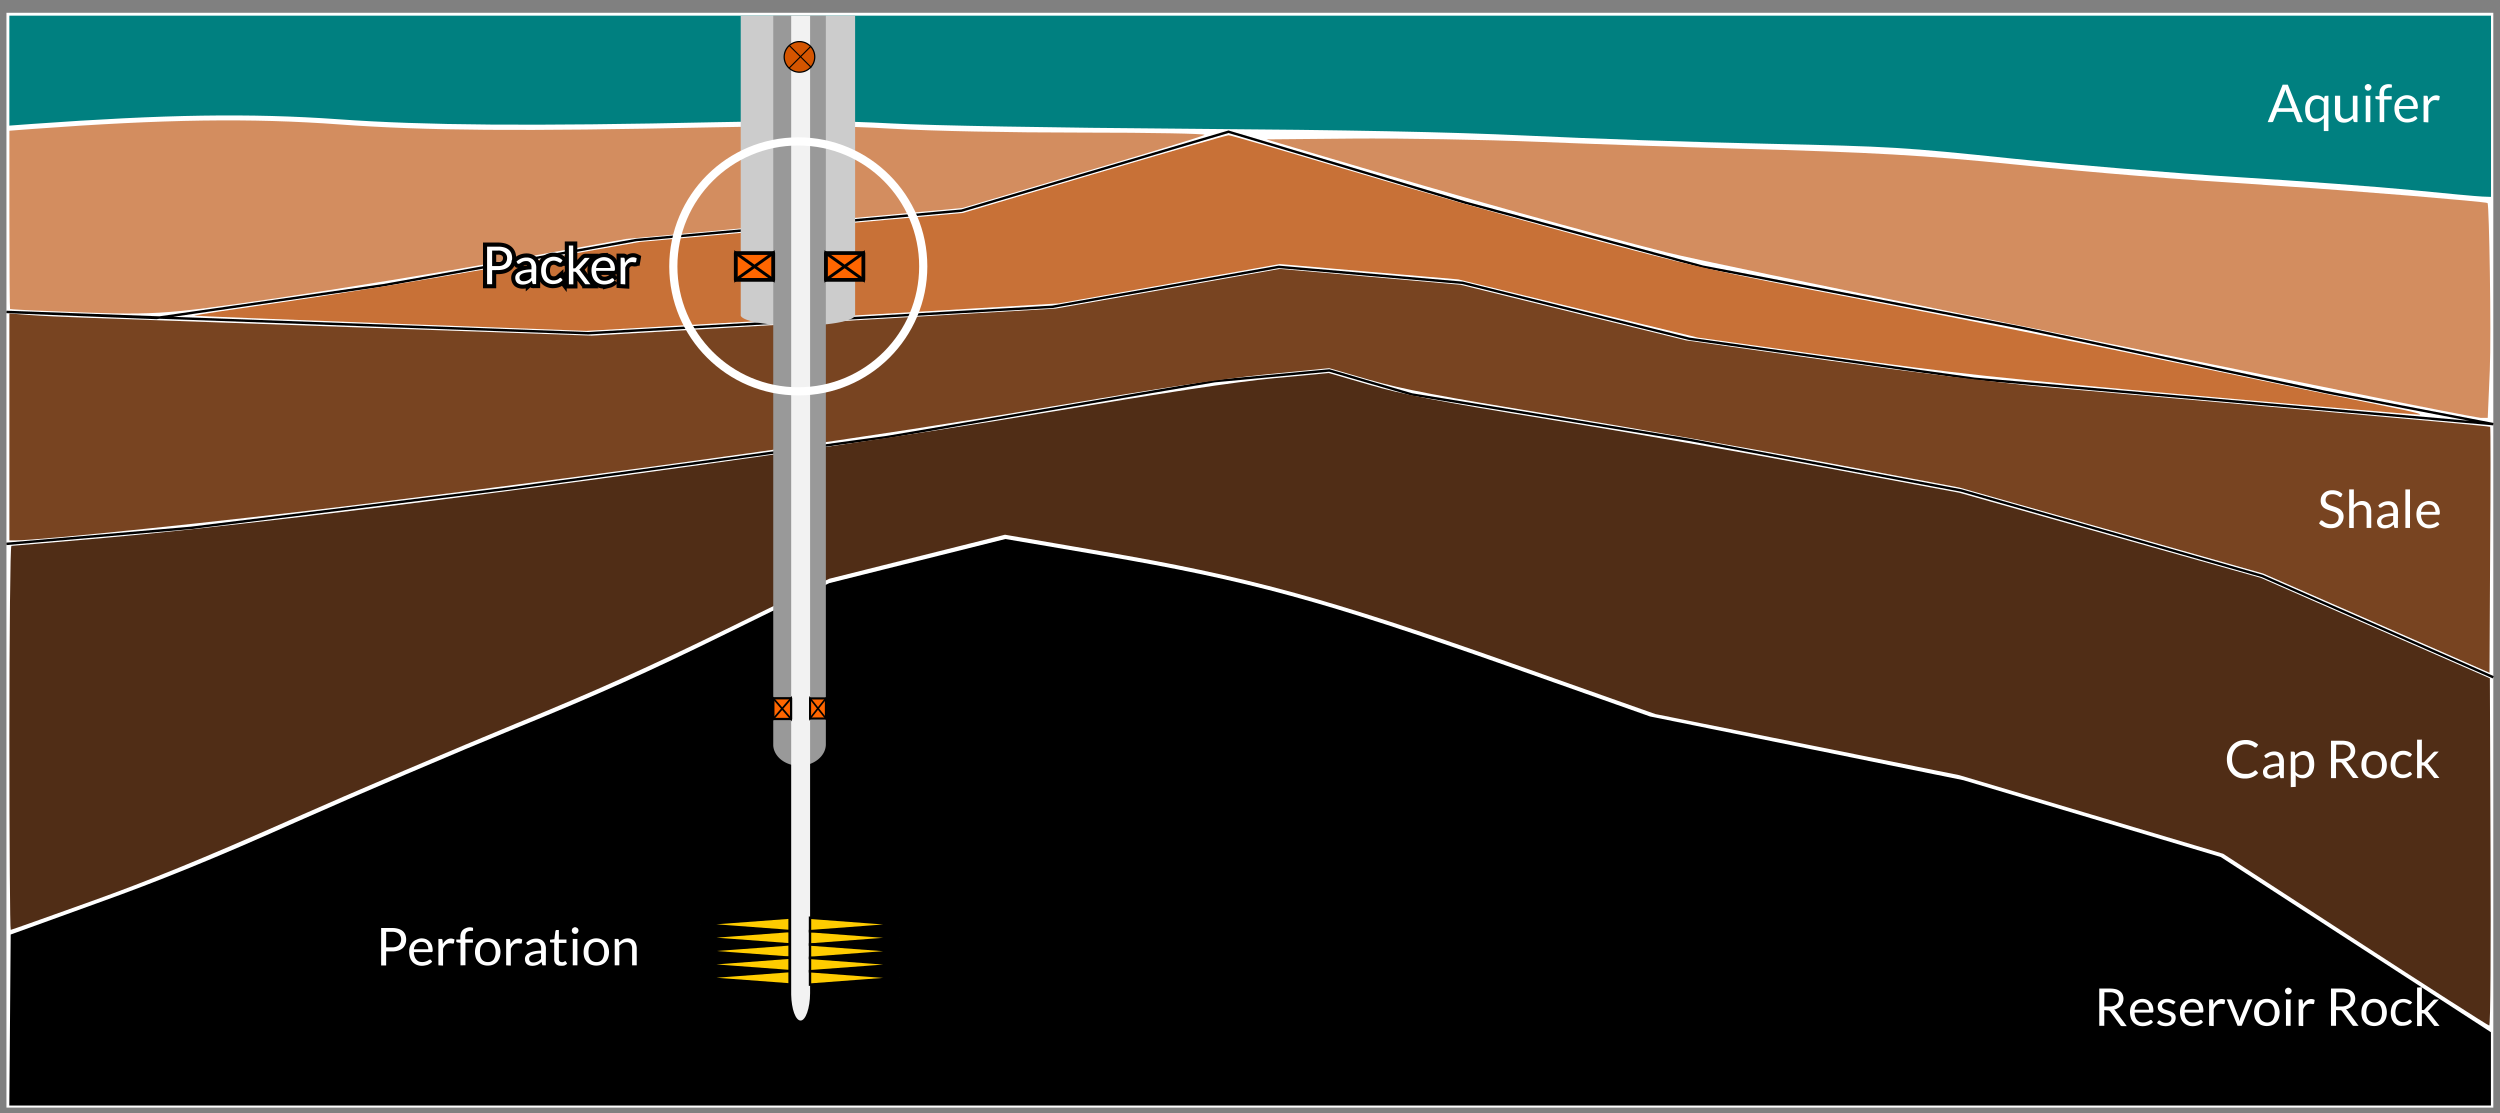
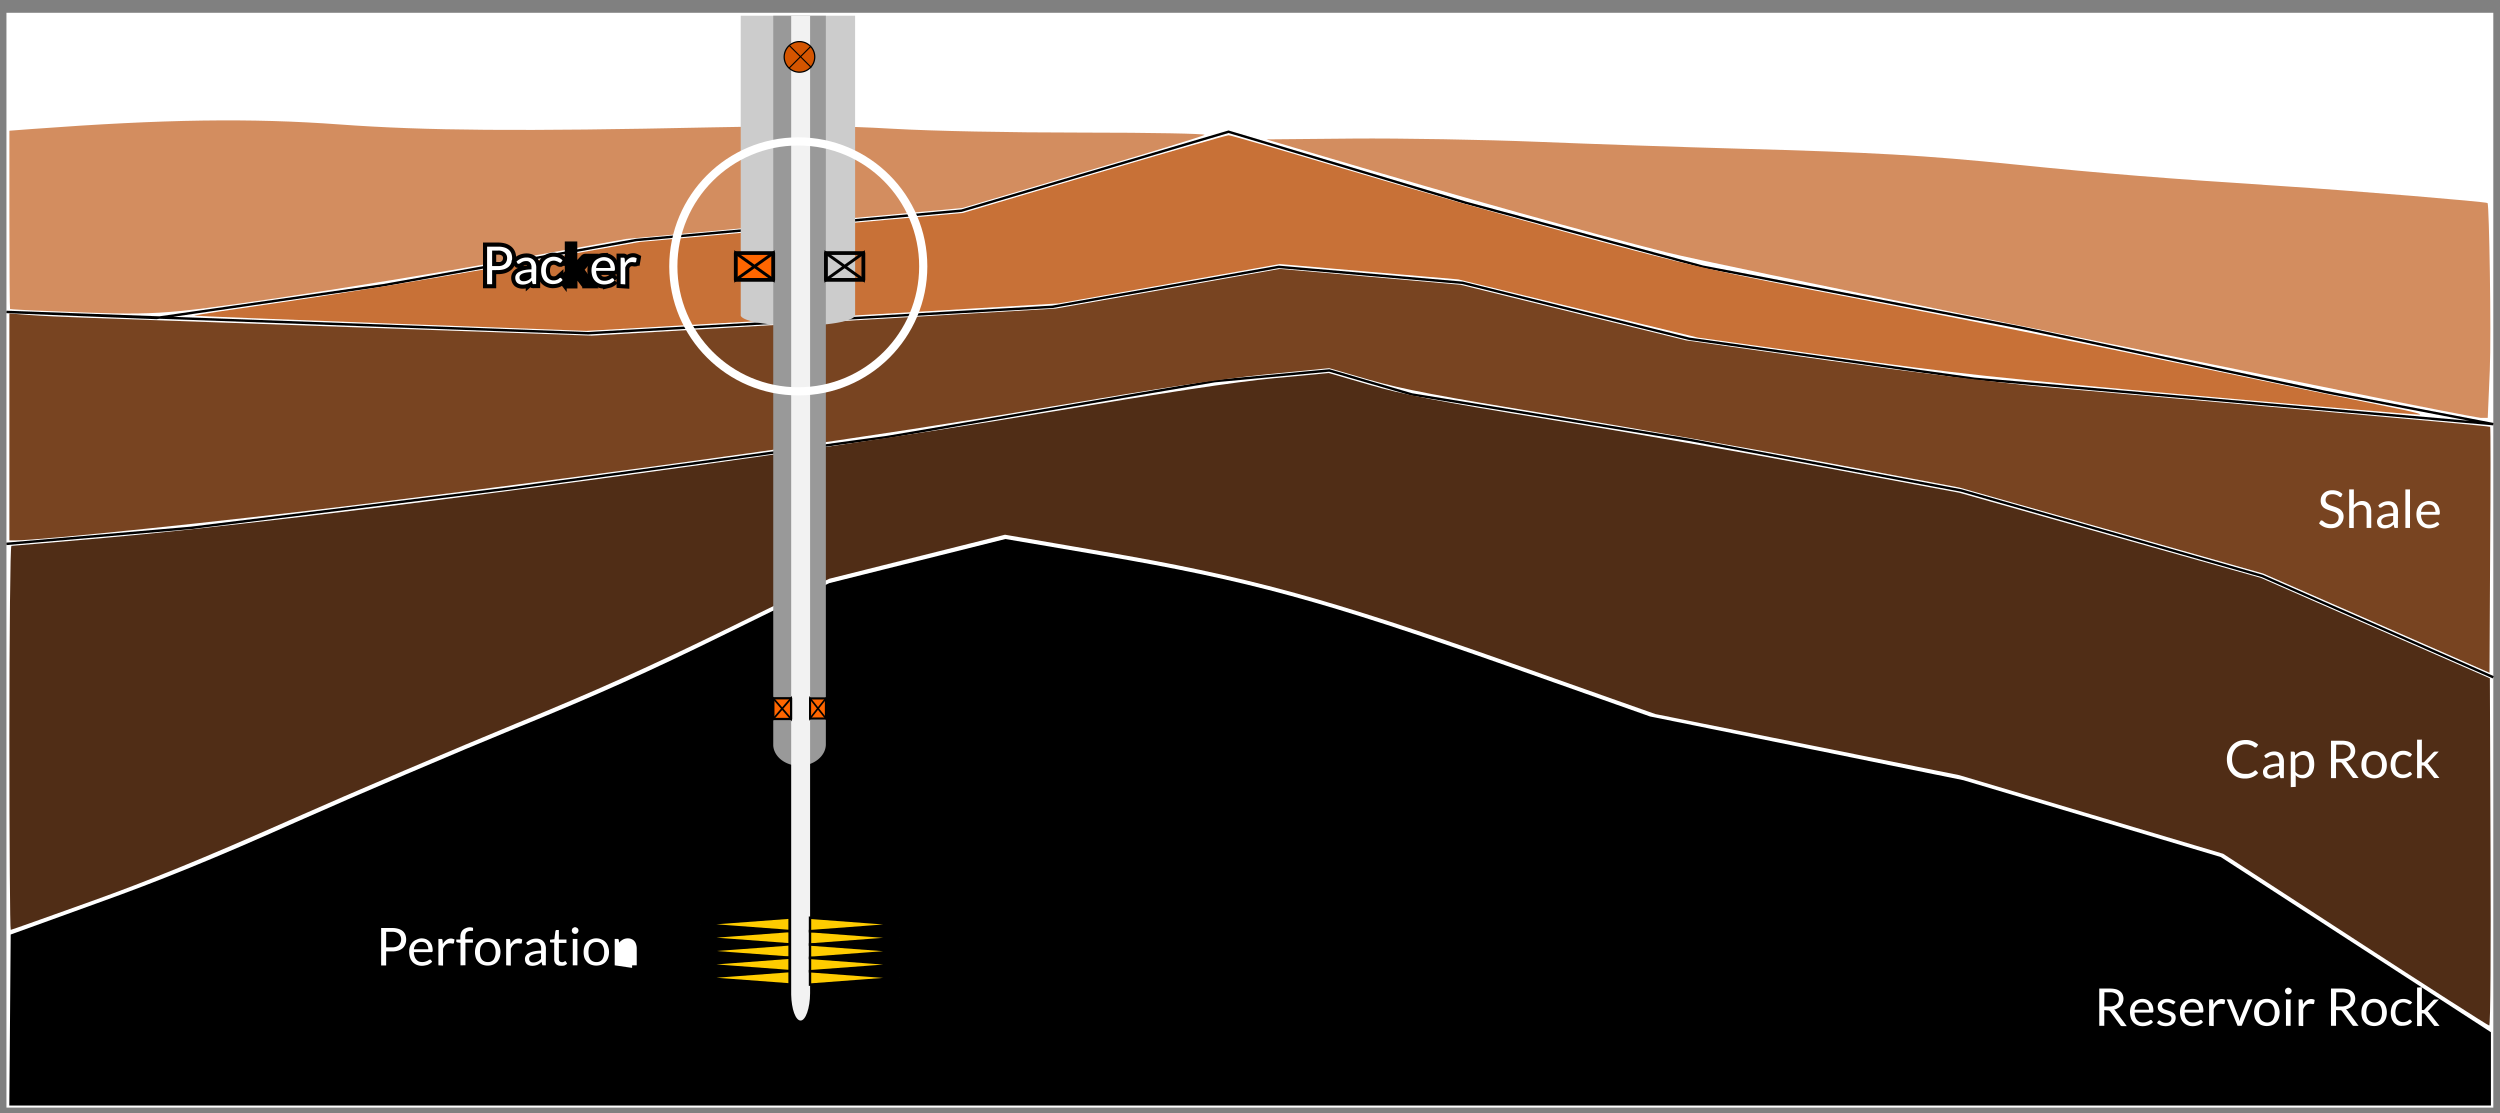
<svg xmlns="http://www.w3.org/2000/svg" viewBox="0 0 612 272.48">
  <rect x="0" y="0" width="612" height="272.48" fill="#808080" stroke="none" />
  <defs>
    <style>.ee60b57e-f4cf-41c2-98df-e84f332a1e09{fill:#f60;}.af50dd76-6c08-4eb4-b38e-908d792e389b,.b09d327c-595b-4ea4-ab8d-823c6df4dbc5,.b1f490eb-9f12-4410-b118-264f53fe642a,.b209064b-5d57-4bdc-a15f-b01786ddb0f9,.b4014318-4568-4b6c-9d8f-3d044fc996c4,.b49d0b58-e32d-49a1-89f8-a71d2d087e9c,.b5f5bfd6-c61d-4d5e-a8ef-61bdd0832afa,.b60714cd-3646-4f22-9cfb-89a5a788c7df,.b8efcd76-a742-46b6-b557-107ed603b964,.bb5b6034-c69b-4c9d-b0a1-37633d3e4ebc,.f5036aaa-5ecb-41bc-a000-73ef7ed0a7ef,.f78f3c07-35cd-4f8f-80df-3d78acf53577,.fef22d97-0eb1-4152-a2ee-f65f85ee8e92{fill:none;}.af50dd76-6c08-4eb4-b38e-908d792e389b,.b09d327c-595b-4ea4-ab8d-823c6df4dbc5,.b1f490eb-9f12-4410-b118-264f53fe642a,.b4014318-4568-4b6c-9d8f-3d044fc996c4,.b49d0b58-e32d-49a1-89f8-a71d2d087e9c,.b5f5bfd6-c61d-4d5e-a8ef-61bdd0832afa,.b60714cd-3646-4f22-9cfb-89a5a788c7df,.b8efcd76-a742-46b6-b557-107ed603b964,.bb5b6034-c69b-4c9d-b0a1-37633d3e4ebc,.f5036aaa-5ecb-41bc-a000-73ef7ed0a7ef,.fef22d97-0eb1-4152-a2ee-f65f85ee8e92{stroke:#000;}.b4014318-4568-4b6c-9d8f-3d044fc996c4,.b8efcd76-a742-46b6-b557-107ed603b964,.f5036aaa-5ecb-41bc-a000-73ef7ed0a7ef,.fef22d97-0eb1-4152-a2ee-f65f85ee8e92{stroke-linecap:round;stroke-linejoin:round;}.b8efcd76-a742-46b6-b557-107ed603b964{stroke-width:0.91px;}.b49d0b58-e32d-49a1-89f8-a71d2d087e9c{stroke-width:0.73px;}.a9a4bba8-0e27-4981-82b7-b86b21d948e7{fill:#fff;}.b5f5bfd6-c61d-4d5e-a8ef-61bdd0832afa{stroke-width:0.6px;}.fb919aa9-bf55-403a-9c07-49b545270b81{fill:teal;}.b21f964a-4623-4c1d-83c4-1b8ba09f51d6{fill:#d38d5f;}.b19a85ad-ca52-4537-a508-b050efbd1c1c{fill:#c87137;}.a57a99cf-748d-4e53-bc52-904ce9d5e1a8{fill:#784421;}.bb191422-6f8c-43f4-a534-404ec6c8d4af{fill:#502d16;}.be4c7a7e-e487-460e-818b-5f593b4ea4e2{fill:#ccc;}.a04ce438-d5f3-4821-b5f4-944a80010d08{fill:#999;}.b8977124-99ac-43df-a519-0303c6d4dcaf{fill:#f2f2f2;}.f5036aaa-5ecb-41bc-a000-73ef7ed0a7ef{stroke-width:0.55px;}.af50dd76-6c08-4eb4-b38e-908d792e389b{stroke-width:0.44px;}.b4014318-4568-4b6c-9d8f-3d044fc996c4{stroke-width:0.51px;}.b60714cd-3646-4f22-9cfb-89a5a788c7df{stroke-width:0.41px;}.e376f292-b66f-4a7b-a8a3-1993fb27ea45{fill:#d45500;}.fef22d97-0eb1-4152-a2ee-f65f85ee8e92{stroke-width:0.31px;}.bb5b6034-c69b-4c9d-b0a1-37633d3e4ebc{stroke-width:0.27px;}.b0e63c58-9577-4f7a-b057-536e6c3385eb{fill:#fc0;}.b09d327c-595b-4ea4-ab8d-823c6df4dbc5{stroke-width:0.59px;}.b1f490eb-9f12-4410-b118-264f53fe642a,.f78f3c07-35cd-4f8f-80df-3d78acf53577{stroke-miterlimit:10;stroke-width:2px;}.f78f3c07-35cd-4f8f-80df-3d78acf53577{stroke:#fff;}</style>
  </defs>
  <g id="aa3599ae-5f34-4dae-8fc9-d61ea0bdbf80" data-name="Layer 2">
    <g id="a4364d45-835f-4401-b335-c856dcea8a9b" data-name="Layer 1">
      <rect class="ee60b57e-f4cf-41c2-98df-e84f332a1e09" x="182.42" y="61.19" width="9.18" height="6.55" />
      <rect class="b8efcd76-a742-46b6-b557-107ed603b964" x="182.43" y="61.18" width="9.18" height="6.55" />
      <polygon class="b49d0b58-e32d-49a1-89f8-a71d2d087e9c" points="182.43 61.18 191.61 67.73 191.61 61.18 182.43 67.73 182.43 61.18" />
      <rect class="a9a4bba8-0e27-4981-82b7-b86b21d948e7" x="1.58" y="3.13" width="608.78" height="268.01" />
      <path class="b5f5bfd6-c61d-4d5e-a8ef-61bdd0832afa" d="M1.58,133.14l45.22-3.92,79-9.78L217.11,107l80.25-13.7,28.06-2.61,20.23,5.88,67.87,11.09,66.55,12.4L553.81,141l56.55,24.8M1.58,76.36,38.3,77.84l55.48-8,62-11.09,79.6-7.18,65.36-19.32,58,17.37,58.08,15.66,78.3,15L569.47,96l40.89,7.83-127-11.1-69.82-9.79-55.47-13.7-45-3.91-55.47,9.78L144,81.58Z" />
      <path d="M2.45,249.77l.17-21,21.21-7.68C39,215.67,52.89,210,72.44,201.27c15.08-6.7,39.3-17.05,53.84-23,19.92-8.13,32.62-13.84,51.55-23.16L203,142.75l21.56-5.4,21.57-5.4L269.87,136c35.91,6.17,54,11.12,99.05,27l35,12.39,38.36,7.8,38.37,7.81,31.5,9.39,31.49,9.41,66.14,42.89v17.94H2.28Z" />
-       <path class="fb919aa9-bf55-403a-9c07-49b545270b81" d="M590.55,46.54c-8.25-.81-27.49-2.25-42.74-3.18s-40.21-3-55.47-4.57c-26.46-2.76-29.18-2.93-59.69-3.6-17.6-.38-44.17-1.27-59.06-2-19.2-.89-43.32-1.38-82.88-1.67-32.55-.24-62.72-.78-72.42-1.3-12.7-.68-22.83-.75-42.75-.31-45.31,1-71.59.8-92.73-.72C61.09,27.66,40.53,28,8,30.33l-5.71.42V3.83H609.8V48.2l-2.11-.08C606.52,48.08,598.81,47.37,590.55,46.54Z" />
      <path class="b21f964a-4623-4c1d-83c4-1b8ba09f51d6" d="M12.74,76.18C7.17,76,2.55,75.71,2.46,75.65s-.16-9.9-.16-21.88V32L8,31.57c32.29-2.4,53.35-2.71,75.19-1.1,21,1.54,44.47,1.72,91,.71,22.39-.48,31.35-.41,44.37.34,9.85.56,28.32.94,46.62.94,16.67,0,30,.26,29.69.56s-13.83,4.46-30,9.22l-29.36,8.69-41.12,3.78-41.1,3.78-29.21,5.27c-16.06,2.9-41.29,7-56.05,9.19C39,77.18,37.91,77.24,12.74,76.18Z" />
      <path class="b21f964a-4623-4c1d-83c4-1b8ba09f51d6" d="M573.92,95.76c-17.41-3.55-59.5-12.05-93.54-18.89S413.75,63.25,408,61.79C389,57,357.81,48.3,324,38.27l-14-4.15,21.21-.2c11.66-.1,32.07.26,45.35.8s35.31,1.3,48.94,1.67c33.19.92,45.43,1.61,67.87,3.89C515,42.49,530,43.69,558.58,45.55c17.56,1.14,50,3.82,50.38,4.16s.93,31.63.54,41L609,102.3l-1.72,0C606.34,102.23,591.32,99.31,573.92,95.76Z" />
      <path class="b19a85ad-ca52-4537-a508-b050efbd1c1c" d="M536.39,96.76c-46.77-4.14-57.73-5.32-87.11-9.42l-33.6-4.69-29.37-7.12L357,68.4l-21.86-1.87-21.86-1.89-27.08,4.83-27.08,4.81-32.3,1.92C209,77.25,183,78.76,169,79.54L143.57,81,95.63,79.21c-26.37-1-48-1.85-48.11-1.94S57.12,75.71,69,74s36.51-5.71,54.63-8.93l33-5.84,39.52-3.54,39.52-3.55,32.11-9.52c17.66-5.23,32.5-9.51,33-9.51s13.17,3.7,28.21,8.21,40.82,11.87,57.29,16.32c28,7.57,32.51,8.6,69.16,15.63C477,77.42,512.69,84.6,534.76,89.23s44.54,9.28,49.92,10.34,8.76,1.93,7.5,1.93S565.82,99.37,536.39,96.76Z" />
      <path class="a57a99cf-748d-4e53-bc52-904ce9d5e1a8" d="M581.75,152.54,554,140.39l-37.19-10.53-37.2-10.52-32-6c-17.59-3.28-47.83-8.56-67.22-11.75C352.3,97,343.21,95.26,335.3,93l-9.91-2.87-15.22,1.49c-10.8,1.06-26.29,3.4-53.38,8-40.78,7-98.09,15.13-169,23.92-32.43,4-77.58,8.72-84,8.75H2.3V76.74L7,77.1c2.6.21,9.28.52,14.84.71l66.56,2.36,56.45,2,56.77-3.31,56.76-3.31,27.44-4.85,27.44-4.87,22.16,1.94,22.15,1.95,55.18,13.61,34.72,4.9c19.89,2.8,42.69,5.59,53.33,6.53l63.59,5.58c24.75,2.17,45.08,4,45.2,4.15s.12,13.69,0,30.2l-.16,30Z" />
      <path class="bb191422-6f8c-43f4-a534-404ec6c8d4af" d="M576.52,230l-32.3-21-32.29-9.62-32.31-9.62-37.19-7.48-37.2-7.48L370,162.35c-45.22-16-64.81-21.32-100.69-27.45l-23.29-4L203,141.68,177.83,154c-18.38,9-32.23,15.23-51.55,23.14-14.54,6-39.5,16.6-55.47,23.68C50.12,210,36.19,215.69,22.36,220.63c-10.67,3.83-19.55,7-19.73,7s-.33-21.14-.33-47,.22-47,.49-47,10.47-.87,22.67-1.94c49-4.28,169.09-20.26,230.67-30.69,28.6-4.84,46.43-7.53,55.63-8.4l13.53-1.28,10,2.9c8,2.34,16.48,4,43.89,8.45,18.65,3,48.9,8.34,67.21,11.75l33.27,6.21,36.93,10.44,36.93,10.42,28,12.28,28,12.28.16,42.51c.1,23.39,0,42.51-.32,42.49S594.29,241.55,576.52,230Z" />
      <path class="be4c7a7e-e487-460e-818b-5f593b4ea4e2" d="M209.33,3.85h-28s0-.06,0,0V77a.35.35,0,0,0,0,.11.45.45,0,0,0,0,.16h0c.49,1.38,6.61,2.46,14,2.46,7.63,0,13.86-1.14,14-2.58h0V77.1" />
      <path class="a04ce438-d5f3-4821-b5f4-944a80010d08" d="M195.72,3.85h-6.43V182a1.69,1.69,0,0,0,0,.23c0,.11,0,.22,0,.32v0c.22,2.76,3,4.91,6.43,4.91s6.38-2.29,6.45-5.16v-.1s0,0,0,0V3.85s0,0,0,0Z" />
      <path class="b8977124-99ac-43df-a519-0303c6d4dcaf" d="M196,3.85h-2.32s0-.15,0,0v238.9c0,.1,0,.2,0,.3s0,.28,0,.42v0c.07,3.58,1.09,6.36,2.31,6.36s2.3-3,2.32-6.68h0V3.85h0s0,0,0,0Z" />
      <rect class="ee60b57e-f4cf-41c2-98df-e84f332a1e09" x="189.29" y="170.95" width="4.37" height="5.07" />
      <rect class="f5036aaa-5ecb-41bc-a000-73ef7ed0a7ef" x="189.29" y="170.94" width="4.37" height="5.07" />
      <polygon class="af50dd76-6c08-4eb4-b38e-908d792e389b" points="189.29 170.94 193.66 176.01 193.66 170.94 189.29 176.01 189.29 170.94" />
      <rect class="ee60b57e-f4cf-41c2-98df-e84f332a1e09" x="198.29" y="170.97" width="3.88" height="4.92" />
      <rect class="b4014318-4568-4b6c-9d8f-3d044fc996c4" x="198.3" y="170.97" width="3.88" height="4.92" />
      <polygon class="b60714cd-3646-4f22-9cfb-89a5a788c7df" points="198.3 170.97 202.18 175.88 202.18 170.97 198.3 175.88 198.3 170.97" />
      <path class="e376f292-b66f-4a7b-a8a3-1993fb27ea45" d="M199.45,13.93a3.74,3.74,0,1,1-3.74-3.74A3.73,3.73,0,0,1,199.45,13.93Z" />
      <path class="fef22d97-0eb1-4152-a2ee-f65f85ee8e92" d="M199.45,13.93a3.74,3.74,0,1,1-3.74-3.74A3.73,3.73,0,0,1,199.45,13.93Z" />
      <polyline class="e376f292-b66f-4a7b-a8a3-1993fb27ea45" points="193.22 11.14 198.5 16.42 198.58 16.33" />
      <polyline class="bb5b6034-c69b-4c9d-b0a1-37633d3e4ebc" points="193.22 11.14 198.5 16.42 198.58 16.33" />
      <line class="e376f292-b66f-4a7b-a8a3-1993fb27ea45" x1="198.45" y1="11.38" x2="193.17" y2="16.67" />
      <line class="bb5b6034-c69b-4c9d-b0a1-37633d3e4ebc" x1="198.45" y1="11.38" x2="193.17" y2="16.67" />
      <polygon class="b0e63c58-9577-4f7a-b057-536e6c3385eb" points="193.29 227.91 171.42 229.54 193.29 231.18 193.29 227.91" />
      <polygon class="b09d327c-595b-4ea4-ab8d-823c6df4dbc5" points="193.29 227.91 171.42 229.54 193.29 231.18 193.29 227.91" />
      <polygon class="b0e63c58-9577-4f7a-b057-536e6c3385eb" points="193.29 231.18 171.42 232.81 193.29 234.44 193.29 231.18" />
      <polygon class="b09d327c-595b-4ea4-ab8d-823c6df4dbc5" points="193.29 231.18 171.42 232.81 193.29 234.44 193.29 231.18" />
      <polygon class="b0e63c58-9577-4f7a-b057-536e6c3385eb" points="193.29 234.44 171.42 236.09 193.29 237.72 193.29 234.44" />
      <polygon class="b09d327c-595b-4ea4-ab8d-823c6df4dbc5" points="193.29 234.44 171.42 236.09 193.29 237.72 193.29 234.44" />
      <polygon class="b0e63c58-9577-4f7a-b057-536e6c3385eb" points="193.29 237.72 171.42 239.35 193.29 240.99 193.29 237.72" />
      <polygon class="b09d327c-595b-4ea4-ab8d-823c6df4dbc5" points="193.29 237.72 171.42 239.35 193.29 240.99 193.29 237.72" />
      <polygon class="b0e63c58-9577-4f7a-b057-536e6c3385eb" points="193.29 224.63 171.42 226.27 193.29 227.91 193.29 224.63" />
      <polygon class="b09d327c-595b-4ea4-ab8d-823c6df4dbc5" points="193.29 224.63 171.42 226.27 193.29 227.91 193.29 224.63" />
      <polygon class="b0e63c58-9577-4f7a-b057-536e6c3385eb" points="198.29 227.95 220.16 229.58 198.29 231.22 198.29 227.95" />
      <polygon class="b09d327c-595b-4ea4-ab8d-823c6df4dbc5" points="198.29 227.95 220.16 229.58 198.29 231.22 198.29 227.95" />
      <polygon class="b0e63c58-9577-4f7a-b057-536e6c3385eb" points="198.29 231.22 220.16 232.85 198.29 234.49 198.29 231.22" />
      <polygon class="b09d327c-595b-4ea4-ab8d-823c6df4dbc5" points="198.29 231.22 220.16 232.85 198.29 234.49 198.29 231.22" />
      <polygon class="b0e63c58-9577-4f7a-b057-536e6c3385eb" points="198.29 234.49 220.16 236.13 198.29 237.76 198.29 234.49" />
      <polygon class="b09d327c-595b-4ea4-ab8d-823c6df4dbc5" points="198.29 234.49 220.16 236.13 198.29 237.76 198.29 234.49" />
      <polygon class="b0e63c58-9577-4f7a-b057-536e6c3385eb" points="198.29 237.76 220.16 239.39 198.29 241.03 198.29 237.76" />
      <polygon class="b09d327c-595b-4ea4-ab8d-823c6df4dbc5" points="198.29 237.76 220.16 239.39 198.29 241.03 198.29 237.76" />
      <polygon class="b0e63c58-9577-4f7a-b057-536e6c3385eb" points="198.29 224.67 220.16 226.31 198.29 227.95 198.29 224.67" />
      <polygon class="b09d327c-595b-4ea4-ab8d-823c6df4dbc5" points="198.29 224.67 220.16 226.31 198.29 227.95 198.29 224.67" />
      <path class="a9a4bba8-0e27-4981-82b7-b86b21d948e7" d="M515.13,246.38h1.3a3.08,3.08,0,0,0,1-.13,2.07,2.07,0,0,0,.67-.37,1.39,1.39,0,0,0,.43-.56,1.64,1.64,0,0,0,.16-.74,1.43,1.43,0,0,0-.56-1.23,2.57,2.57,0,0,0-1.6-.43h-1.37Zm0,.9v3.83H513.9V242h2.6a6,6,0,0,1,1.5.17,2.68,2.68,0,0,1,1,.5,1.9,1.9,0,0,1,.63.83,2.66,2.66,0,0,1,0,2,2.27,2.27,0,0,1-.43.73,2.63,2.63,0,0,1-.74.56,3.12,3.12,0,0,1-.93.37,1.27,1.27,0,0,1,.4.4l2.7,3.63h-1.1a.48.48,0,0,1-.5-.27l-2.4-3.26a.72.72,0,0,0-.23-.23.82.82,0,0,0-.37-.07Z" />
      <path class="a9a4bba8-0e27-4981-82b7-b86b21d948e7" d="M524.45,245.38a1.75,1.75,0,0,0-1.3.47,2.23,2.23,0,0,0-.6,1.33h3.53a2.15,2.15,0,0,0-.13-.73,1.93,1.93,0,0,0-.3-.57,1.19,1.19,0,0,0-.5-.37A1.9,1.9,0,0,0,524.45,245.38Zm0-.86a3.12,3.12,0,0,1,1.07.19,3,3,0,0,1,.87.57,2.54,2.54,0,0,1,.56.93,3.51,3.51,0,0,1,.2,1.2.62.62,0,0,1-.07.37.24.24,0,0,1-.23.1h-4.3a3,3,0,0,0,.17,1.07,2.13,2.13,0,0,0,.43.76,1.87,1.87,0,0,0,.64.47,2.33,2.33,0,0,0,.83.13,2.26,2.26,0,0,0,.73-.1,4.75,4.75,0,0,0,.54-.2,2.53,2.53,0,0,0,.36-.23.65.65,0,0,1,.27-.1.34.34,0,0,1,.23.1l.3.43a2.39,2.39,0,0,1-.5.44,3.16,3.16,0,0,1-.63.33l-.7.17a4,4,0,0,1-.7.06,3.25,3.25,0,0,1-1.23-.23,2.75,2.75,0,0,1-1-.67,3.1,3.1,0,0,1-.64-1.06,4.72,4.72,0,0,1-.23-1.5,3.93,3.93,0,0,1,.2-1.27,3.49,3.49,0,0,1,.6-1,2.59,2.59,0,0,1,1-.67A3,3,0,0,1,524.41,244.52Z" />
      <path class="a9a4bba8-0e27-4981-82b7-b86b21d948e7" d="M532.24,245.71a.23.23,0,0,1-.23.14.43.43,0,0,1-.23-.07l-.27-.17a4,4,0,0,0-.43-.16,2.34,2.34,0,0,0-.57-.07,2.06,2.06,0,0,0-.53.07,1.2,1.2,0,0,0-.37.2,1.08,1.08,0,0,0-.27.3.88.88,0,0,0-.06.36.66.66,0,0,0,.13.44,1.27,1.27,0,0,0,.37.3c.15.06.33.14.53.2l.6.2a5.85,5.85,0,0,1,.63.23,3.24,3.24,0,0,1,.54.33,1.31,1.31,0,0,1,.4.47,1.54,1.54,0,0,1,.13.63,2.21,2.21,0,0,1-.17.87,1.43,1.43,0,0,1-.46.63,2,2,0,0,1-.77.43,2.92,2.92,0,0,1-1,.17,3.89,3.89,0,0,1-1.27-.2,2.63,2.63,0,0,1-.9-.6l.27-.43a.41.41,0,0,1,.13-.1.24.24,0,0,1,.17-.07.37.37,0,0,1,.23.1,1.42,1.42,0,0,0,.3.2,2.65,2.65,0,0,0,.47.2,2.47,2.47,0,0,0,.66.07,1.93,1.93,0,0,0,.57-.07,1.74,1.74,0,0,0,.4-.23,1.1,1.1,0,0,0,.23-.33,1.05,1.05,0,0,0,.1-.44.75.75,0,0,0-.13-.43,1.19,1.19,0,0,0-.4-.3,2.77,2.77,0,0,0-.53-.2l-.64-.2a4.92,4.92,0,0,1-.6-.23,2.09,2.09,0,0,1-.53-.34,1.55,1.55,0,0,1-.4-.5,1.65,1.65,0,0,1-.13-.7,1.89,1.89,0,0,1,.13-.7,1.63,1.63,0,0,1,.47-.6,2.56,2.56,0,0,1,.73-.43,2.67,2.67,0,0,1,1-.16,2.75,2.75,0,0,1,1.13.23,3.06,3.06,0,0,1,.9.53Z" />
      <path class="a9a4bba8-0e27-4981-82b7-b86b21d948e7" d="M536.69,245.38a1.75,1.75,0,0,0-1.3.47,2.35,2.35,0,0,0-.6,1.33h3.53a2.15,2.15,0,0,0-.13-.73,1.72,1.72,0,0,0-.3-.57,1.13,1.13,0,0,0-.5-.37A1.9,1.9,0,0,0,536.69,245.38Zm0-.86a3.11,3.11,0,0,1,1.06.19,2.85,2.85,0,0,1,.87.57,2.7,2.7,0,0,1,.57.93,3.77,3.77,0,0,1,.2,1.2.72.72,0,0,1-.07.37.25.25,0,0,1-.23.1h-4.3a3.21,3.21,0,0,0,.16,1.07,2.15,2.15,0,0,0,.44.76,1.74,1.74,0,0,0,.63.47,2.37,2.37,0,0,0,.83.13,2.28,2.28,0,0,0,.74-.1,5.36,5.36,0,0,0,.53-.2,2.71,2.71,0,0,0,.37-.23.66.66,0,0,1,.26-.1.37.37,0,0,1,.24.1l.3.43a2.67,2.67,0,0,1-.5.44,3.23,3.23,0,0,1-.64.33c-.22.06-.45.12-.7.17a3.88,3.88,0,0,1-.7.06,3.28,3.28,0,0,1-1.23-.23,2.77,2.77,0,0,1-1.63-1.73,4.46,4.46,0,0,1-.23-1.5,3.68,3.68,0,0,1,.2-1.27,3.49,3.49,0,0,1,.6-1,2.56,2.56,0,0,1,1-.67A3.07,3.07,0,0,1,536.66,244.52Z" />
      <path class="a9a4bba8-0e27-4981-82b7-b86b21d948e7" d="M540.79,251.11v-6.46h.67a.37.37,0,0,1,.23.06.54.54,0,0,1,.1.24l.06,1a2.94,2.94,0,0,1,.84-1,1.84,1.84,0,0,1,1.16-.39,1.63,1.63,0,0,1,.47.06,2.53,2.53,0,0,1,.4.17l-.13.83a.19.19,0,0,1-.2.17,1.3,1.3,0,0,1-.3,0,1.61,1.61,0,0,0-.5-.06,1.51,1.51,0,0,0-1,.33,2.54,2.54,0,0,0-.67,1v4.13Z" />
      <path class="a9a4bba8-0e27-4981-82b7-b86b21d948e7" d="M545.1,244.65H546a.35.35,0,0,1,.23.06.41.41,0,0,1,.13.17l1.64,4.17a2.64,2.64,0,0,1,.13.46c0,.16.08.31.1.44a4.13,4.13,0,0,0,.1-.44,2.85,2.85,0,0,1,.17-.46l1.66-4.17a.29.29,0,0,1,.34-.23h.9l-2.64,6.46h-1Z" />
      <path class="a9a4bba8-0e27-4981-82b7-b86b21d948e7" d="M554.94,250.31a1.66,1.66,0,0,0,1.43-.63,3.08,3.08,0,0,0,.47-1.8,3,3,0,0,0-.47-1.8,1.63,1.63,0,0,0-1.43-.66,2.06,2.06,0,0,0-.86.16,1.91,1.91,0,0,0-.6.5,2,2,0,0,0-.37.77,4.74,4.74,0,0,0-.1,1,4.61,4.61,0,0,0,.1,1,2.39,2.39,0,0,0,.37.77,1.67,1.67,0,0,0,.6.46A1.91,1.91,0,0,0,554.94,250.31Zm0-5.79a3.13,3.13,0,0,1,1.27.26,2.73,2.73,0,0,1,1,.67,2.9,2.9,0,0,1,.6,1.06,3.89,3.89,0,0,1,.24,1.37,4.11,4.11,0,0,1-.24,1.4,2.77,2.77,0,0,1-.6,1,2.6,2.6,0,0,1-1,.67,3.7,3.7,0,0,1-2.57,0,2.45,2.45,0,0,1-1-.67,3,3,0,0,1-.64-1,4.69,4.69,0,0,1-.2-1.4,4.44,4.44,0,0,1,.2-1.37,3.13,3.13,0,0,1,.64-1.06,2.56,2.56,0,0,1,1-.67A3.14,3.14,0,0,1,554.94,244.52Z" />
      <path class="a9a4bba8-0e27-4981-82b7-b86b21d948e7" d="M561,242.58a1,1,0,0,1-.06.34,1.21,1.21,0,0,1-.2.26.73.73,0,0,1-.27.17.6.6,0,0,1-.3.07.56.56,0,0,1-.3-.07,1.34,1.34,0,0,1-.27-.17,1.4,1.4,0,0,1-.16-.26.8.8,0,0,1-.07-.34.6.6,0,0,1,.07-.3.72.72,0,0,1,.16-.26l.27-.17a.66.66,0,0,1,.3-.07.73.73,0,0,1,.3.07,1.14,1.14,0,0,1,.27.17.67.67,0,0,1,.2.26A.73.73,0,0,1,561,242.58Zm-1.4,2.07h1.14v6.46h-1.14Z" />
      <path class="a9a4bba8-0e27-4981-82b7-b86b21d948e7" d="M562.71,251.11v-6.46h.66a.4.4,0,0,1,.24.06.69.69,0,0,1,.1.24l.06,1a2.92,2.92,0,0,1,.83-1,1.89,1.89,0,0,1,1.17-.39,1.73,1.73,0,0,1,.47.06,3,3,0,0,1,.4.17l-.14.83a.18.18,0,0,1-.2.17,1.45,1.45,0,0,1-.3,0,1.57,1.57,0,0,0-.5-.06,1.46,1.46,0,0,0-1,.33,2.44,2.44,0,0,0-.67,1v4.13Z" />
      <path class="a9a4bba8-0e27-4981-82b7-b86b21d948e7" d="M571.86,246.38h1.3a3,3,0,0,0,1-.13,2,2,0,0,0,.67-.37,1.39,1.39,0,0,0,.43-.56,1.64,1.64,0,0,0,.17-.74,1.41,1.41,0,0,0-.57-1.23,2.55,2.55,0,0,0-1.6-.43h-1.36Zm0,.9v3.83h-1.23V242h2.59a6.1,6.1,0,0,1,1.51.17,2.75,2.75,0,0,1,1,.5,2,2,0,0,1,.63.83,2.86,2.86,0,0,1,.2,1,2.66,2.66,0,0,1-.17.94,2.27,2.27,0,0,1-.43.73,2.73,2.73,0,0,1-.73.56,3.29,3.29,0,0,1-.94.37,1.29,1.29,0,0,1,.41.4l2.69,3.63h-1.1a.49.49,0,0,1-.5-.27l-2.4-3.26a.56.56,0,0,0-.23-.23.77.77,0,0,0-.36-.07Z" />
      <path class="a9a4bba8-0e27-4981-82b7-b86b21d948e7" d="M581.21,250.31a1.68,1.68,0,0,0,1.43-.63,3.08,3.08,0,0,0,.46-1.8,3,3,0,0,0-.46-1.8,1.65,1.65,0,0,0-1.43-.66,2.08,2.08,0,0,0-.87.16,1.91,1.91,0,0,0-.6.5,2.21,2.21,0,0,0-.37.77,5.45,5.45,0,0,0-.1,1,5.29,5.29,0,0,0,.1,1,2.62,2.62,0,0,0,.37.77,1.67,1.67,0,0,0,.6.46A1.93,1.93,0,0,0,581.21,250.31Zm0-5.79a3.09,3.09,0,0,1,1.26.26,2.76,2.76,0,0,1,1,.67,3.05,3.05,0,0,1,.6,1.06,3.9,3.9,0,0,1,.23,1.37,4.11,4.11,0,0,1-.23,1.4,2.92,2.92,0,0,1-.6,1,2.64,2.64,0,0,1-1,.67,3.68,3.68,0,0,1-2.56,0,2.48,2.48,0,0,1-1-.67,3,3,0,0,1-.63-1,4.39,4.39,0,0,1-.2-1.4,4.16,4.16,0,0,1,.2-1.37,3.11,3.11,0,0,1,.63-1.06,2.59,2.59,0,0,1,1-.67A3.08,3.08,0,0,1,581.21,244.52Z" />
      <path class="a9a4bba8-0e27-4981-82b7-b86b21d948e7" d="M590.13,245.78a.37.37,0,0,1-.14.1s-.07,0-.13,0a.3.3,0,0,1-.2-.06l-.3-.17a2.57,2.57,0,0,0-.43-.17,1.89,1.89,0,0,0-.57-.09,2,2,0,0,0-.83.16,1.82,1.82,0,0,0-.63.5,2,2,0,0,0-.37.77,3.72,3.72,0,0,0-.14,1,3.61,3.61,0,0,0,.14,1,1.91,1.91,0,0,0,.37.77,1.72,1.72,0,0,0,.59.46,1.8,1.8,0,0,0,.8.17,1.89,1.89,0,0,0,.67-.1,2.36,2.36,0,0,0,.47-.2,1.56,1.56,0,0,0,.26-.23.5.5,0,0,1,.27-.1.26.26,0,0,1,.2.1l.33.43a2.9,2.9,0,0,1-1.06.77,4.06,4.06,0,0,1-1.34.23A2.85,2.85,0,0,1,587,251a2.89,2.89,0,0,1-.93-.63,3.35,3.35,0,0,1-.6-1.07,4.69,4.69,0,0,1-.2-1.4,4.31,4.31,0,0,1,.2-1.33,2.62,2.62,0,0,1,.6-1.07,2.49,2.49,0,0,1,1-.7,3.14,3.14,0,0,1,1.3-.26,3.06,3.06,0,0,1,1.2.23,3.37,3.37,0,0,1,.94.63Z" />
      <path class="a9a4bba8-0e27-4981-82b7-b86b21d948e7" d="M592.87,241.68v5.57h.26a.37.37,0,0,0,.2,0,.35.35,0,0,0,.2-.16l2.07-2.2a.7.7,0,0,1,.17-.14.45.45,0,0,1,.26-.06h1l-2.36,2.53-.2.2a1.09,1.09,0,0,1-.17.13l.2.17a2,2,0,0,1,.17.23l2.53,3.2h-1a.83.83,0,0,1-.24,0,.61.61,0,0,1-.19-.2l-2.1-2.63a.56.56,0,0,0-.2-.17.63.63,0,0,0-.3-.07h-.3v3.1H591.7v-9.43Z" />
      <path class="a9a4bba8-0e27-4981-82b7-b86b21d948e7" d="M552.14,188.59a.32.32,0,0,1,.2.1l.47.53a3.66,3.66,0,0,1-1.37,1,4.52,4.52,0,0,1-1.93.37,4.62,4.62,0,0,1-1.8-.34,3.55,3.55,0,0,1-1.36-1,4.41,4.41,0,0,1-.9-1.47,5.73,5.73,0,0,1-.31-1.9,4.9,4.9,0,0,1,.34-1.89,4.56,4.56,0,0,1,.93-1.51,4.4,4.4,0,0,1,1.47-1,5.26,5.26,0,0,1,1.9-.33,4.2,4.2,0,0,1,1.73.33,4.43,4.43,0,0,1,1.3.83l-.4.57a.5.5,0,0,1-.13.1.26.26,0,0,1-.14,0,.69.69,0,0,1-.2,0l-.2-.17-.3-.2a3.21,3.21,0,0,0-.43-.17l-.53-.16a3.79,3.79,0,0,0-.74-.07,3.16,3.16,0,0,0-1.33.27,3,3,0,0,0-1.06.7,3.46,3.46,0,0,0-.7,1.16,4.45,4.45,0,0,0-.24,1.5,4.69,4.69,0,0,0,.24,1.54,3.23,3.23,0,0,0,.7,1.13,2.89,2.89,0,0,0,2.26.93c.26,0,.51,0,.73,0a3.26,3.26,0,0,0,.6-.17,2.84,2.84,0,0,0,.5-.23,2.38,2.38,0,0,0,.5-.4A.32.32,0,0,1,552.14,188.59Z" />
      <path class="a9a4bba8-0e27-4981-82b7-b86b21d948e7" d="M556.08,189.79a1.86,1.86,0,0,0,.54-.07,1.91,1.91,0,0,0,.46-.17,1.21,1.21,0,0,0,.43-.26,2.08,2.08,0,0,0,.41-.37v-1.36a11.27,11.27,0,0,0-1.34.13,4,4,0,0,0-.9.27,1.28,1.28,0,0,0-.5.4.7.7,0,0,0-.16.46,1.34,1.34,0,0,0,.06.47.89.89,0,0,0,.24.3,2.06,2.06,0,0,0,.33.17A2.72,2.72,0,0,0,556.08,189.79Zm3,.7h-.5a.64.64,0,0,1-.27,0,.29.29,0,0,1-.13-.23l-.13-.6-.51.44a2.68,2.68,0,0,1-.53.29,3.62,3.62,0,0,1-.56.17,3.45,3.45,0,0,1-.67.07,2.63,2.63,0,0,1-.7-.1,1.88,1.88,0,0,1-.6-.3,1.64,1.64,0,0,1-.37-.53,2.13,2.13,0,0,1-.13-.8,1.35,1.35,0,0,1,.2-.7,1.66,1.66,0,0,1,.67-.64,4.28,4.28,0,0,1,1.23-.46,10.29,10.29,0,0,1,1.87-.2v-.5a1.69,1.69,0,0,0-.34-1.14,1.13,1.13,0,0,0-.93-.39,2.9,2.9,0,0,0-.73.09,1.87,1.87,0,0,0-.47.24l-.37.23a.47.47,0,0,1-.3.1.69.69,0,0,1-.2,0,.59.59,0,0,1-.13-.17l-.2-.37a3.36,3.36,0,0,1,1.13-.76,3.53,3.53,0,0,1,1.4-.27,2.54,2.54,0,0,1,1,.2,1.9,1.9,0,0,1,.7.5,1.86,1.86,0,0,1,.43.77,2.79,2.79,0,0,1,.17,1Z" />
      <path class="a9a4bba8-0e27-4981-82b7-b86b21d948e7" d="M563.68,184.83a1.82,1.82,0,0,0-1,.26,2.91,2.91,0,0,0-.77.7v3.13a1.83,1.83,0,0,0,.7.6,1.86,1.86,0,0,0,.84.17,1.59,1.59,0,0,0,1.36-.63,3,3,0,0,0,.5-1.84,4.25,4.25,0,0,0-.13-1.1,2.17,2.17,0,0,0-.3-.73,1.21,1.21,0,0,0-.54-.43A1.56,1.56,0,0,0,563.68,184.83Zm-2.9,7.86V184h.67a.32.32,0,0,1,.33.23l.07.76a3.4,3.4,0,0,1,1-.83,2.58,2.58,0,0,1,1.24-.3,2.13,2.13,0,0,1,1,.23,1.83,1.83,0,0,1,.77.64,2.61,2.61,0,0,1,.5,1,5.44,5.44,0,0,1,.17,1.43,4.88,4.88,0,0,1-.2,1.34,3.2,3.2,0,0,1-.53,1.06,2.92,2.92,0,0,1-.9.7,2.4,2.4,0,0,1-1.14.27,2.62,2.62,0,0,1-1-.2,2.24,2.24,0,0,1-.77-.57v2.87Z" />
      <path class="a9a4bba8-0e27-4981-82b7-b86b21d948e7" d="M571.86,185.76h1.3a3,3,0,0,0,1-.14,1.8,1.8,0,0,0,.67-.36,1.42,1.42,0,0,0,.43-.57,1.63,1.63,0,0,0,.17-.73,1.43,1.43,0,0,0-.57-1.24,2.55,2.55,0,0,0-1.6-.43h-1.36Zm0,.9v3.83h-1.23v-9.16h2.59a6.13,6.13,0,0,1,1.51.16,3.09,3.09,0,0,1,1,.5,2.11,2.11,0,0,1,.63.83,2.92,2.92,0,0,1,.2,1,2.56,2.56,0,0,1-.17.93,2.07,2.07,0,0,1-.43.73,2.57,2.57,0,0,1-.73.57,3.62,3.62,0,0,1-.94.37,1.29,1.29,0,0,1,.41.4l2.69,3.63h-1.1a.49.49,0,0,1-.5-.27l-2.4-3.26a.59.59,0,0,0-.23-.24.93.93,0,0,0-.36-.06Z" />
      <path class="a9a4bba8-0e27-4981-82b7-b86b21d948e7" d="M581.21,189.69a1.68,1.68,0,0,0,1.43-.63,3.1,3.1,0,0,0,.46-1.8,3,3,0,0,0-.46-1.8,1.63,1.63,0,0,0-1.43-.67,2.08,2.08,0,0,0-.87.17,1.68,1.68,0,0,0-.6.5,2.16,2.16,0,0,0-.37.76,5.56,5.56,0,0,0-.1,1,5.37,5.37,0,0,0,.1,1,2.62,2.62,0,0,0,.37.77,1.79,1.79,0,0,0,.6.46A1.93,1.93,0,0,0,581.21,189.69Zm0-5.8a2.94,2.94,0,0,1,1.26.27,2.76,2.76,0,0,1,1,.67,3,3,0,0,1,.6,1.06,3.9,3.9,0,0,1,.23,1.37,4.05,4.05,0,0,1-.23,1.39,2.87,2.87,0,0,1-.6,1,2.5,2.5,0,0,1-1,.66,3.53,3.53,0,0,1-2.56,0,2.36,2.36,0,0,1-1-.66,2.93,2.93,0,0,1-.63-1,4.32,4.32,0,0,1-.2-1.39,4.16,4.16,0,0,1,.2-1.37,3,3,0,0,1,.63-1.06,2.59,2.59,0,0,1,1-.67A2.93,2.93,0,0,1,581.21,183.89Z" />
      <path class="a9a4bba8-0e27-4981-82b7-b86b21d948e7" d="M590.13,185.16a.53.53,0,0,1-.14.1.21.21,0,0,1-.13,0,.31.31,0,0,1-.2-.07l-.3-.16a2.57,2.57,0,0,0-.43-.17,1.61,1.61,0,0,0-.57-.1,2,2,0,0,0-.83.17,1.61,1.61,0,0,0-.63.5,2,2,0,0,0-.37.76,3.79,3.79,0,0,0-.14,1,3.66,3.66,0,0,0,.14,1,2,2,0,0,0,.37.77,1.85,1.85,0,0,0,.59.46,1.8,1.8,0,0,0,.8.17,1.89,1.89,0,0,0,.67-.1,3.15,3.15,0,0,0,.47-.2,2.19,2.19,0,0,0,.26-.23.5.5,0,0,1,.27-.1.26.26,0,0,1,.2.1l.33.43a2.87,2.87,0,0,1-1.06.76,3.83,3.83,0,0,1-1.34.24,2.7,2.7,0,0,1-1.13-.24,2.6,2.6,0,0,1-.93-.63,3.15,3.15,0,0,1-.6-1.07,4.62,4.62,0,0,1-.2-1.39,4.33,4.33,0,0,1,.2-1.34,2.64,2.64,0,0,1,.6-1.06,2.49,2.49,0,0,1,1-.7,3,3,0,0,1,1.3-.27,3.06,3.06,0,0,1,1.2.23,3.4,3.4,0,0,1,.94.64Z" />
      <path class="a9a4bba8-0e27-4981-82b7-b86b21d948e7" d="M592.87,181.06v5.56h.26a.53.53,0,0,0,.2,0,.43.43,0,0,0,.2-.17l2.07-2.2a1,1,0,0,1,.17-.13A.45.45,0,0,1,596,184h1l-2.36,2.53c-.07.06-.14.14-.2.2a1.09,1.09,0,0,1-.17.13l.2.17a1.37,1.37,0,0,1,.17.23l2.53,3.2h-1a.57.57,0,0,1-.24,0,.53.53,0,0,1-.19-.2l-2.1-2.63a.63.63,0,0,0-.2-.16.53.53,0,0,0-.3-.07h-.3v3.1H591.7v-9.43Z" />
      <path class="a9a4bba8-0e27-4981-82b7-b86b21d948e7" d="M557.73,26.49h3.43l-1.43-3.73a6.59,6.59,0,0,1-.27-.87l-.13.51-.13.36Zm6,3.4h-1a.41.41,0,0,1-.27-.07.58.58,0,0,1-.17-.23l-.83-2.2H557.4l-.87,2.2a.44.44,0,0,1-.13.23.45.45,0,0,1-.27.07h-1l3.66-9.16h1.27Z" />
      <path class="a9a4bba8-0e27-4981-82b7-b86b21d948e7" d="M567.09,29.06a2,2,0,0,0,1-.24,2.64,2.64,0,0,0,.77-.73V25a1.79,1.79,0,0,0-.7-.6,2,2,0,0,0-.8-.17,1.67,1.67,0,0,0-1.43.67,2.94,2.94,0,0,0-.47,1.8,5.09,5.09,0,0,0,.1,1.1,2.51,2.51,0,0,0,.33.77,1.22,1.22,0,0,0,.5.4A1.93,1.93,0,0,0,567.09,29.06ZM570,23.43v8.66h-1.13V28.93a3.42,3.42,0,0,1-.94.76,2.3,2.3,0,0,1-1.2.3,2.59,2.59,0,0,1-1-.2,2.21,2.21,0,0,1-.79-.63,3.06,3.06,0,0,1-.47-1,5.4,5.4,0,0,1-.17-1.47,4.54,4.54,0,0,1,.17-1.3,2.89,2.89,0,0,1,.57-1.07,2.86,2.86,0,0,1,.86-.73,2.71,2.71,0,0,1,1.2-.26,2.32,2.32,0,0,1,1.07.23,2.14,2.14,0,0,1,.76.63l.1-.5a.29.29,0,0,1,.3-.23Z" />
      <path class="a9a4bba8-0e27-4981-82b7-b86b21d948e7" d="M572.87,23.43v4.13a1.66,1.66,0,0,0,.34,1.13,1.19,1.19,0,0,0,1,.4,1.91,1.91,0,0,0,.93-.23,2.61,2.61,0,0,0,.83-.67V23.43h1.14v6.46h-.67a.28.28,0,0,1-.3-.23L576,29a4,4,0,0,1-1,.76,2.46,2.46,0,0,1-1.17.27,2.66,2.66,0,0,1-1-.17,1.53,1.53,0,0,1-.66-.49,2.54,2.54,0,0,1-.44-.77,3.56,3.56,0,0,1-.13-1V23.43Z" />
      <path class="a9a4bba8-0e27-4981-82b7-b86b21d948e7" d="M580.53,21.36a1,1,0,0,1-.07.34,1,1,0,0,1-.2.26.62.62,0,0,1-.26.17.63.63,0,0,1-.3.07.56.56,0,0,1-.3-.07,1.11,1.11,0,0,1-.27-.17,2.33,2.33,0,0,1-.17-.26.79.79,0,0,1-.06-.34.6.6,0,0,1,.06-.3.9.9,0,0,1,.17-.26l.27-.17a.66.66,0,0,1,.3-.07.78.78,0,0,1,.3.07.9.9,0,0,1,.26.17.59.59,0,0,1,.2.26A.73.73,0,0,1,580.53,21.36Zm-1.4,2.07h1.13v6.46h-1.13Z" />
      <path class="a9a4bba8-0e27-4981-82b7-b86b21d948e7" d="M582.54,29.89v-5.5l-.73-.1a.44.44,0,0,1-.24-.1.23.23,0,0,1-.07-.2v-.46h1v-.6a3.37,3.37,0,0,1,.13-1,2.13,2.13,0,0,1,.47-.73,1.7,1.7,0,0,1,.7-.44,2.38,2.38,0,0,1,.93-.16,2.36,2.36,0,0,1,.8.13l0,.57a.16.16,0,0,1-.1.16h-.5a1.49,1.49,0,0,0-.54.1,1.37,1.37,0,0,0-.43.23,1.14,1.14,0,0,0-.27.47,2.64,2.64,0,0,0-.06.67v.6h1.86v.83h-1.83v5.53Z" />
-       <path class="a9a4bba8-0e27-4981-82b7-b86b21d948e7" d="M589.19,24.16a1.77,1.77,0,0,0-1.3.47,2.35,2.35,0,0,0-.6,1.33h3.54a1.94,1.94,0,0,0-.14-.73,1.55,1.55,0,0,0-.3-.57,1.08,1.08,0,0,0-.5-.37A1.9,1.9,0,0,0,589.19,24.16Zm0-.86a3.17,3.17,0,0,1,1.07.19,2.93,2.93,0,0,1,.86.57,2.7,2.7,0,0,1,.57.93,3.77,3.77,0,0,1,.2,1.2.72.72,0,0,1-.07.37.25.25,0,0,1-.23.1h-4.3a3,3,0,0,0,.17,1.07,2,2,0,0,0,.43.76,1.83,1.83,0,0,0,.63.47,2.43,2.43,0,0,0,.84.13,2.26,2.26,0,0,0,.73-.1,5.36,5.36,0,0,0,.53-.2,2.71,2.71,0,0,0,.37-.23.65.65,0,0,1,.27-.1.37.37,0,0,1,.23.1l.3.43a2.67,2.67,0,0,1-.5.44,3.45,3.45,0,0,1-.63.33l-.7.17a4,4,0,0,1-.7.06,3.34,3.34,0,0,1-1.24-.23,2.93,2.93,0,0,1-1-.67,3.08,3.08,0,0,1-.63-1.06,4.46,4.46,0,0,1-.23-1.5,3.68,3.68,0,0,1,.2-1.27,3.49,3.49,0,0,1,.6-1,2.64,2.64,0,0,1,1-.67A3.07,3.07,0,0,1,589.16,23.3Z" />
      <path class="a9a4bba8-0e27-4981-82b7-b86b21d948e7" d="M593.29,29.89V23.43H594a.35.35,0,0,1,.23.06.6.6,0,0,1,.1.24l.07,1a2.74,2.74,0,0,1,.83-1,1.89,1.89,0,0,1,1.17-.39,1.6,1.6,0,0,1,.46.06,2.53,2.53,0,0,1,.4.17l-.13.83a.19.19,0,0,1-.2.17,1.3,1.3,0,0,1-.3,0,1.61,1.61,0,0,0-.5-.06,1.51,1.51,0,0,0-1,.33,2.47,2.47,0,0,0-.67,1v4.13Z" />
-       <rect class="ee60b57e-f4cf-41c2-98df-e84f332a1e09" x="202.17" y="61.96" width="9.18" height="6.56" />
      <rect class="b8efcd76-a742-46b6-b557-107ed603b964" x="202.18" y="61.95" width="9.18" height="6.56" />
      <polygon class="b49d0b58-e32d-49a1-89f8-a71d2d087e9c" points="202.18 61.95 211.35 68.5 211.35 61.95 202.18 68.5 202.18 61.95" />
      <path class="a9a4bba8-0e27-4981-82b7-b86b21d948e7" d="M573.18,121.51a.55.55,0,0,1-.1.17.47.47,0,0,1-.17,0,.43.43,0,0,1-.27-.1c-.09-.08-.22-.17-.36-.27a2.82,2.82,0,0,0-.54-.23,2.57,2.57,0,0,0-.73-.1,2.94,2.94,0,0,0-.77.1,1.83,1.83,0,0,0-.53.3,1.22,1.22,0,0,0-.3.47,1.37,1.37,0,0,0-.1.56,1.06,1.06,0,0,0,.17.63,2,2,0,0,0,.5.44,3.69,3.69,0,0,0,.7.3l.8.27a6.52,6.52,0,0,1,.83.33,3.05,3.05,0,0,1,.7.43,2.61,2.61,0,0,1,.5.67,2.13,2.13,0,0,1,.2.93,2.94,2.94,0,0,1-.23,1.17,2.87,2.87,0,0,1-.61.9,2.55,2.55,0,0,1-1,.63,4,4,0,0,1-1.3.2,4.15,4.15,0,0,1-1.6-.3,3.86,3.86,0,0,1-1.27-.9l.37-.57a.26.26,0,0,1,.1-.13,1.2,1.2,0,0,1,.2,0,.62.62,0,0,1,.3.13c.11.09.24.21.4.33a2.46,2.46,0,0,0,.63.3,2.54,2.54,0,0,0,.9.14,3.06,3.06,0,0,0,.8-.1,2,2,0,0,0,.57-.34,1.58,1.58,0,0,0,.4-.53,2,2,0,0,0,.13-.7,1.18,1.18,0,0,0-.2-.7,1.9,1.9,0,0,0-.5-.43,4.6,4.6,0,0,0-.7-.3l-.83-.27a6,6,0,0,1-.8-.3,3,3,0,0,1-.7-.43,2.23,2.23,0,0,1-.5-.7,2.53,2.53,0,0,1-.16-1,2.31,2.31,0,0,1,.16-.9,2.46,2.46,0,0,1,.57-.84,2.42,2.42,0,0,1,.9-.56,3.43,3.43,0,0,1,1.2-.2,4.24,4.24,0,0,1,1.4.23,3.27,3.27,0,0,1,1.1.7Z" />
      <path class="a9a4bba8-0e27-4981-82b7-b86b21d948e7" d="M575.08,129.24v-9.43h1.14v3.83a3.74,3.74,0,0,1,.93-.73,2.48,2.48,0,0,1,2.1-.07,1.93,1.93,0,0,1,1.06,1.27,3,3,0,0,1,.17,1v4.13h-1.13v-4.13A1.78,1.78,0,0,0,579,124a1.32,1.32,0,0,0-1-.39,2.15,2.15,0,0,0-1,.23,2.65,2.65,0,0,0-.8.67v4.76Z" />
      <path class="a9a4bba8-0e27-4981-82b7-b86b21d948e7" d="M584,128.54a1.81,1.81,0,0,0,.54-.07,2.47,2.47,0,0,0,.46-.16,1.58,1.58,0,0,0,.44-.27,2.34,2.34,0,0,0,.4-.37v-1.36a11.27,11.27,0,0,0-1.34.13,4.38,4.38,0,0,0-.9.27,1.38,1.38,0,0,0-.5.4.7.7,0,0,0-.16.46,1.28,1.28,0,0,0,.06.47,1,1,0,0,0,.24.3,1.48,1.48,0,0,0,.33.17A2.9,2.9,0,0,0,584,128.54Zm3,.7h-.5a.91.91,0,0,1-.27,0,.35.35,0,0,1-.13-.24l-.13-.6-.5.44a3.45,3.45,0,0,1-.54.3,5.15,5.15,0,0,1-.56.16,3.45,3.45,0,0,1-.67.07,2.63,2.63,0,0,1-.7-.1,1.88,1.88,0,0,1-.6-.3,1.47,1.47,0,0,1-.36-.53,1.94,1.94,0,0,1-.14-.8,1.38,1.38,0,0,1,.2-.7,1.73,1.73,0,0,1,.67-.64,4.28,4.28,0,0,1,1.23-.46,10.29,10.29,0,0,1,1.87-.2v-.5a1.7,1.7,0,0,0-.34-1.14,1.13,1.13,0,0,0-.93-.39,2.47,2.47,0,0,0-.73.1,2.06,2.06,0,0,0-.47.23l-.37.23a.46.46,0,0,1-.29.1.71.71,0,0,1-.21,0,.84.84,0,0,1-.13-.17l-.2-.36a3.4,3.4,0,0,1,1.13-.77,3.53,3.53,0,0,1,1.4-.27,2.54,2.54,0,0,1,1,.2,1.9,1.9,0,0,1,.7.5,1.86,1.86,0,0,1,.43.77,2.79,2.79,0,0,1,.17,1Z" />
      <rect class="a9a4bba8-0e27-4981-82b7-b86b21d948e7" x="588.84" y="119.81" width="1.13" height="9.43" />
      <path class="a9a4bba8-0e27-4981-82b7-b86b21d948e7" d="M594.57,123.51a1.77,1.77,0,0,0-1.29.46,2.26,2.26,0,0,0-.6,1.34h3.53a1.94,1.94,0,0,0-.14-.73,1.55,1.55,0,0,0-.3-.57,1,1,0,0,0-.5-.37A1.86,1.86,0,0,0,594.57,123.51Zm0-.87a3.18,3.18,0,0,1,1.07.2,2.93,2.93,0,0,1,.86.57,2.56,2.56,0,0,1,.57.93,3.77,3.77,0,0,1,.2,1.2.72.72,0,0,1-.07.37.25.25,0,0,1-.23.1h-4.3a2.88,2.88,0,0,0,.17,1.06,2.1,2.1,0,0,0,.43.77,1.93,1.93,0,0,0,.63.47,2.43,2.43,0,0,0,.84.13,2.26,2.26,0,0,0,.73-.1,4.55,4.55,0,0,0,.53-.2,4.26,4.26,0,0,0,.37-.23.65.65,0,0,1,.27-.1.37.37,0,0,1,.23.1l.3.43a2.1,2.1,0,0,1-.5.43,3.51,3.51,0,0,1-.63.34c-.23.06-.46.12-.7.16a4.05,4.05,0,0,1-.7.07,3.25,3.25,0,0,1-1.23-.23,2.75,2.75,0,0,1-1-.67,2.91,2.91,0,0,1-.64-1.07,4.38,4.38,0,0,1-.23-1.5,3.92,3.92,0,0,1,.2-1.26,3.49,3.49,0,0,1,.6-1,2.59,2.59,0,0,1,1-.67A2.87,2.87,0,0,1,594.54,122.64Z" />
      <rect class="ee60b57e-f4cf-41c2-98df-e84f332a1e09" x="180.1" y="61.96" width="9.18" height="6.56" />
      <rect class="b8efcd76-a742-46b6-b557-107ed603b964" x="180.11" y="61.95" width="9.18" height="6.56" />
      <polygon class="b49d0b58-e32d-49a1-89f8-a71d2d087e9c" points="180.11 61.95 189.29 68.5 189.29 61.95 180.11 68.5 180.11 61.95" />
      <path class="a9a4bba8-0e27-4981-82b7-b86b21d948e7" d="M94.53,231.91H96a2.9,2.9,0,0,0,.93-.13,2.22,2.22,0,0,0,.7-.4,1.8,1.8,0,0,0,.4-.6,1.91,1.91,0,0,0,.17-.8,1.75,1.75,0,0,0-.57-1.37,2.41,2.41,0,0,0-1.63-.5H94.53Zm0,1v3.43H93.3v-9.16H96a5.26,5.26,0,0,1,1.53.2,3.11,3.11,0,0,1,1.07.56,2.27,2.27,0,0,1,.63.9,3.42,3.42,0,0,1,.2,1.17,2.94,2.94,0,0,1-.23,1.17,2.44,2.44,0,0,1-.63.93,3.4,3.4,0,0,1-1.1.6,5.07,5.07,0,0,1-1.47.2Z" />
      <path class="a9a4bba8-0e27-4981-82b7-b86b21d948e7" d="M103.22,230.58a1.79,1.79,0,0,0-1.3.46,2.32,2.32,0,0,0-.6,1.34h3.53a2.15,2.15,0,0,0-.13-.73,1.72,1.72,0,0,0-.3-.57,1.06,1.06,0,0,0-.5-.37A1.9,1.9,0,0,0,103.22,230.58Zm0-.87a3.22,3.22,0,0,1,1.07.2,2.93,2.93,0,0,1,.86.57,2.7,2.7,0,0,1,.57.93,3.77,3.77,0,0,1,.2,1.2.72.72,0,0,1-.07.37.26.26,0,0,1-.23.1h-4.3a2.88,2.88,0,0,0,.17,1.06,2,2,0,0,0,.43.77,1.74,1.74,0,0,0,.63.47,2.39,2.39,0,0,0,.84.13,2.26,2.26,0,0,0,.73-.1,5.36,5.36,0,0,0,.53-.2A4.26,4.26,0,0,0,105,235a.66.66,0,0,1,.26-.1.37.37,0,0,1,.24.1l.3.43a2.32,2.32,0,0,1-.5.43,3.28,3.28,0,0,1-.64.34,6.56,6.56,0,0,1-.7.16,3.84,3.84,0,0,1-.69.07,3.34,3.34,0,0,1-1.24-.23,2.93,2.93,0,0,1-1-.67,3,3,0,0,1-.63-1.07,4.38,4.38,0,0,1-.23-1.5,3.66,3.66,0,0,1,.2-1.26,3.49,3.49,0,0,1,.6-1,2.56,2.56,0,0,1,1-.67A2.92,2.92,0,0,1,103.19,229.71Z" />
      <path class="a9a4bba8-0e27-4981-82b7-b86b21d948e7" d="M107.32,236.31v-6.46H108a.37.37,0,0,1,.23.06.69.69,0,0,1,.1.24l.07,1a2.74,2.74,0,0,1,.83-1,1.88,1.88,0,0,1,1.17-.4,1.59,1.59,0,0,1,.46.07,3,3,0,0,1,.4.17l-.13.83a.18.18,0,0,1-.2.16,1.2,1.2,0,0,1-.3,0,1.66,1.66,0,0,0-.5-.06,1.51,1.51,0,0,0-1,.33,2.47,2.47,0,0,0-.67,1v4.13Z" />
      <path class="a9a4bba8-0e27-4981-82b7-b86b21d948e7" d="M112.73,236.31v-5.5l-.73-.1a.44.44,0,0,1-.23-.1.24.24,0,0,1-.07-.2V230h1v-.6a3.35,3.35,0,0,1,.14-1,1.93,1.93,0,0,1,.46-.74,1.87,1.87,0,0,1,.7-.43A2.43,2.43,0,0,1,115,227a2.36,2.36,0,0,1,.8.14l0,.56c0,.1,0,.15-.1.17h-.5a1.43,1.43,0,0,0-.53.1,1.12,1.12,0,0,0-.43.23,1.14,1.14,0,0,0-.27.47,2.6,2.6,0,0,0-.07.67v.6h1.87v.83h-1.83v5.53Z" />
      <path class="a9a4bba8-0e27-4981-82b7-b86b21d948e7" d="M119.42,235.51a1.68,1.68,0,0,0,1.44-.63,3.15,3.15,0,0,0,.46-1.8,3.07,3.07,0,0,0-.46-1.8,1.66,1.66,0,0,0-1.44-.67,2.06,2.06,0,0,0-.86.17,1.79,1.79,0,0,0-.6.5,2,2,0,0,0-.37.77,5.35,5.35,0,0,0,0,2.06,2.39,2.39,0,0,0,.37.77,1.67,1.67,0,0,0,.6.46A1.91,1.91,0,0,0,119.42,235.51Zm0-5.8a3,3,0,0,1,1.27.27,2.86,2.86,0,0,1,1,.67,3,3,0,0,1,.59,1.06,3.89,3.89,0,0,1,.24,1.37,4.11,4.11,0,0,1-.24,1.4,2.9,2.9,0,0,1-.59,1,2.73,2.73,0,0,1-1,.67,3.46,3.46,0,0,1-1.27.23,3.51,3.51,0,0,1-1.3-.23,2.52,2.52,0,0,1-1-.67,2.83,2.83,0,0,1-.63-1,4.38,4.38,0,0,1-.21-1.4,4.15,4.15,0,0,1,.21-1.37,2.88,2.88,0,0,1,.63-1.06,2.64,2.64,0,0,1,1-.67A3,3,0,0,1,119.42,229.71Z" />
      <path class="a9a4bba8-0e27-4981-82b7-b86b21d948e7" d="M123.91,236.31v-6.46h.67a.35.35,0,0,1,.23.06.54.54,0,0,1,.1.24l.07,1a2.83,2.83,0,0,1,.83-1,1.9,1.9,0,0,1,1.17-.4,1.72,1.72,0,0,1,.47.07,2.85,2.85,0,0,1,.39.17l-.13.83a.17.17,0,0,1-.2.16,1.29,1.29,0,0,1-.3,0,1.57,1.57,0,0,0-.5-.06,1.51,1.51,0,0,0-1,.33,2.46,2.46,0,0,0-.66,1v4.13Z" />
      <path class="a9a4bba8-0e27-4981-82b7-b86b21d948e7" d="M130.61,235.61a1.74,1.74,0,0,0,.53-.07,2.34,2.34,0,0,0,.47-.16,1.41,1.41,0,0,0,.43-.27,2,2,0,0,0,.4-.37v-1.36a11.09,11.09,0,0,0-1.33.13,4,4,0,0,0-.9.27,1.38,1.38,0,0,0-.5.4.66.66,0,0,0-.17.46,1.26,1.26,0,0,0,.07.47,1,1,0,0,0,.23.3,1.54,1.54,0,0,0,.34.17A2.72,2.72,0,0,0,130.61,235.61Zm3,.7h-.51a.88.88,0,0,1-.26,0,.29.29,0,0,1-.13-.24l-.14-.6-.5.44a3.85,3.85,0,0,1-.53.3,5.32,5.32,0,0,1-.57.16,3.34,3.34,0,0,1-.66.07,2.57,2.57,0,0,1-.7-.1,1.69,1.69,0,0,1-.6-.3,1.5,1.5,0,0,1-.37-.53,2.13,2.13,0,0,1-.13-.8,1.29,1.29,0,0,1,.2-.7,1.7,1.7,0,0,1,.66-.64,4.47,4.47,0,0,1,1.24-.46,10.27,10.27,0,0,1,1.86-.2v-.5a1.69,1.69,0,0,0-.33-1.14,1.14,1.14,0,0,0-.93-.39,2.54,2.54,0,0,0-.74.1,2,2,0,0,0-.46.23l-.37.23a.47.47,0,0,1-.3.1.64.64,0,0,1-.2,0,.59.59,0,0,1-.13-.17l-.2-.36a3.4,3.4,0,0,1,1.13-.77,3.5,3.5,0,0,1,1.4-.27,2.54,2.54,0,0,1,1,.2,1.86,1.86,0,0,1,.69.5,1.77,1.77,0,0,1,.44.77,2.79,2.79,0,0,1,.17,1Z" />
      <path class="a9a4bba8-0e27-4981-82b7-b86b21d948e7" d="M137.27,236.41a1.58,1.58,0,0,1-1.19-.43,1.75,1.75,0,0,1-.41-1.24v-4h-.76a.31.31,0,0,1-.2-.07.2.2,0,0,1-.07-.16v-.47l1.07-.13.26-2a.36.36,0,0,1,.11-.17.22.22,0,0,1,.16-.07h.57V230h1.86v.83h-1.86v3.9a.79.79,0,0,0,.2.6.71.71,0,0,0,.53.2,1,1,0,0,0,.3,0l.23-.1.17-.1s.07-.06.1-.06a.24.24,0,0,1,.17.1l.33.53a2.13,2.13,0,0,1-.73.47A3,3,0,0,1,137.27,236.41Z" />
      <path class="a9a4bba8-0e27-4981-82b7-b86b21d948e7" d="M141.61,227.78a.88.88,0,0,1-.06.33,1.26,1.26,0,0,1-.2.27.73.73,0,0,1-.27.17.6.6,0,0,1-.3.06.56.56,0,0,1-.3-.06,1.34,1.34,0,0,1-.27-.17,1.48,1.48,0,0,1-.16-.27.72.72,0,0,1-.07-.33.6.6,0,0,1,.07-.3.88.88,0,0,1,.16-.27l.27-.16a.66.66,0,0,1,.3-.07.73.73,0,0,1,.3.07,1.6,1.6,0,0,1,.27.16.79.79,0,0,1,.2.27A.73.73,0,0,1,141.61,227.78Zm-1.4,2.07h1.14v6.46h-1.14Z" />
      <path class="a9a4bba8-0e27-4981-82b7-b86b21d948e7" d="M146,235.51a1.68,1.68,0,0,0,1.43-.63,3.08,3.08,0,0,0,.47-1.8,3,3,0,0,0-.47-1.8,1.65,1.65,0,0,0-1.43-.67,2.08,2.08,0,0,0-.87.17,1.79,1.79,0,0,0-.6.5,2.21,2.21,0,0,0-.37.77,5.35,5.35,0,0,0,0,2.06,2.62,2.62,0,0,0,.37.77,1.67,1.67,0,0,0,.6.46A1.93,1.93,0,0,0,146,235.51Zm0-5.8a2.91,2.91,0,0,1,1.26.27,2.76,2.76,0,0,1,1,.67,2.82,2.82,0,0,1,.6,1.06,3.9,3.9,0,0,1,.23,1.37,4.11,4.11,0,0,1-.23,1.4,2.77,2.77,0,0,1-.6,1,2.64,2.64,0,0,1-1,.67,3.68,3.68,0,0,1-2.56,0,2.48,2.48,0,0,1-1-.67,3,3,0,0,1-.63-1,4.39,4.39,0,0,1-.2-1.4,4.16,4.16,0,0,1,.2-1.37,3,3,0,0,1,.63-1.06,2.59,2.59,0,0,1,1-.67A2.93,2.93,0,0,1,146,229.71Z" />
-       <path class="a9a4bba8-0e27-4981-82b7-b86b21d948e7" d="M150.48,236.31v-6.46h.66a.32.32,0,0,1,.34.23l.06.7a4,4,0,0,1,.94-.77,2.54,2.54,0,0,1,1.23-.3,2.23,2.23,0,0,1,.93.2,1.91,1.91,0,0,1,1.07,1.27,3.27,3.27,0,0,1,.16,1v4.13h-1.13v-4.13a1.84,1.84,0,0,0-.33-1.14,1.35,1.35,0,0,0-1-.39,2.2,2.2,0,0,0-1,.23,2.78,2.78,0,0,0-.8.67v4.76Z" />
+       <path class="a9a4bba8-0e27-4981-82b7-b86b21d948e7" d="M150.48,236.31v-6.46h.66a.32.32,0,0,1,.34.23l.06.7a4,4,0,0,1,.94-.77,2.54,2.54,0,0,1,1.23-.3,2.23,2.23,0,0,1,.93.2,1.91,1.91,0,0,1,1.07,1.27,3.27,3.27,0,0,1,.16,1v4.13h-1.13v-4.13v4.76Z" />
      <path class="b1f490eb-9f12-4410-b118-264f53fe642a" d="M120.47,65.14h1.47a2.94,2.94,0,0,0,.93-.13,2.34,2.34,0,0,0,.7-.4,1.71,1.71,0,0,0,.4-.6,1.91,1.91,0,0,0,.17-.8,1.72,1.72,0,0,0-.57-1.36,2.36,2.36,0,0,0-1.63-.51h-1.47Zm0,1v3.43h-1.23V60.38h2.7a5.26,5.26,0,0,1,1.53.2,3,3,0,0,1,1.07.57,2.23,2.23,0,0,1,.63.89,3.42,3.42,0,0,1,.2,1.17,3,3,0,0,1-.23,1.17,2.47,2.47,0,0,1-.64.93,3.2,3.2,0,0,1-1.1.6,5,5,0,0,1-1.46.2Z" />
      <path class="a9a4bba8-0e27-4981-82b7-b86b21d948e7" d="M120.47,65.14h1.47a2.94,2.94,0,0,0,.93-.13,2.34,2.34,0,0,0,.7-.4,1.71,1.71,0,0,0,.4-.6,1.91,1.91,0,0,0,.17-.8,1.72,1.72,0,0,0-.57-1.36,2.36,2.36,0,0,0-1.63-.51h-1.47Zm0,1v3.43h-1.23V60.38h2.7a5.26,5.26,0,0,1,1.53.2,3,3,0,0,1,1.07.57,2.23,2.23,0,0,1,.63.89,3.42,3.42,0,0,1,.2,1.17,3,3,0,0,1-.23,1.17,2.47,2.47,0,0,1-.64.93,3.2,3.2,0,0,1-1.1.6,5,5,0,0,1-1.46.2Z" />
      <path class="b1f490eb-9f12-4410-b118-264f53fe642a" d="M128.24,68.84a2.2,2.2,0,0,0,.53-.06,2.46,2.46,0,0,0,.46-.17,1.34,1.34,0,0,0,.44-.27,2.77,2.77,0,0,0,.4-.36V66.61a10.88,10.88,0,0,0-1.33.13,4,4,0,0,0-.9.27,1.3,1.3,0,0,0-.5.4.67.67,0,0,0-.17.47,1.24,1.24,0,0,0,.07.46.86.86,0,0,0,.23.3,1.73,1.73,0,0,0,.33.17A2.94,2.94,0,0,0,128.24,68.84Zm3,.7h-.5a.91.91,0,0,1-.27,0,.35.35,0,0,1-.13-.24l-.13-.59-.5.43a3,3,0,0,1-.53.3l-.57.17a3.48,3.48,0,0,1-.67.06,2.63,2.63,0,0,1-.7-.1,1.88,1.88,0,0,1-.6-.3,1.61,1.61,0,0,1-.36-.53,1.91,1.91,0,0,1-.14-.8,1.38,1.38,0,0,1,.2-.7,1.73,1.73,0,0,1,.67-.64,5,5,0,0,1,1.23-.46,11.27,11.27,0,0,1,1.87-.2v-.5a1.71,1.71,0,0,0-.33-1.13,1.12,1.12,0,0,0-.94-.4,2.47,2.47,0,0,0-.73.1,2.29,2.29,0,0,0-.47.23,4.18,4.18,0,0,1-.36.23.51.51,0,0,1-.3.1.6.6,0,0,1-.2,0,.85.85,0,0,1-.14-.17l-.2-.36a3.49,3.49,0,0,1,2.54-1,2.49,2.49,0,0,1,1,.2,1.82,1.82,0,0,1,.7.5,1.86,1.86,0,0,1,.43.77,2.83,2.83,0,0,1,.17,1Z" />
      <path class="a9a4bba8-0e27-4981-82b7-b86b21d948e7" d="M128.24,68.84a2.2,2.2,0,0,0,.53-.06,2.46,2.46,0,0,0,.46-.17,1.34,1.34,0,0,0,.44-.27,2.77,2.77,0,0,0,.4-.36V66.61a10.88,10.88,0,0,0-1.33.13,4,4,0,0,0-.9.27,1.3,1.3,0,0,0-.5.4.67.67,0,0,0-.17.47,1.24,1.24,0,0,0,.07.46.86.86,0,0,0,.23.3,1.73,1.73,0,0,0,.33.17A2.94,2.94,0,0,0,128.24,68.84Zm3,.7h-.5a.91.91,0,0,1-.27,0,.35.35,0,0,1-.13-.24l-.13-.59-.5.43a3,3,0,0,1-.53.3l-.57.17a3.48,3.48,0,0,1-.67.06,2.63,2.63,0,0,1-.7-.1,1.88,1.88,0,0,1-.6-.3,1.61,1.61,0,0,1-.36-.53,1.91,1.91,0,0,1-.14-.8,1.38,1.38,0,0,1,.2-.7,1.73,1.73,0,0,1,.67-.64,5,5,0,0,1,1.23-.46,11.27,11.27,0,0,1,1.87-.2v-.5a1.71,1.71,0,0,0-.33-1.13,1.12,1.12,0,0,0-.94-.4,2.47,2.47,0,0,0-.73.1,2.29,2.29,0,0,0-.47.23,4.18,4.18,0,0,1-.36.23.51.51,0,0,1-.3.1.6.6,0,0,1-.2,0,.85.85,0,0,1-.14-.17l-.2-.36a3.49,3.49,0,0,1,2.54-1,2.49,2.49,0,0,1,1,.2,1.82,1.82,0,0,1,.7.5,1.86,1.86,0,0,1,.43.77,2.83,2.83,0,0,1,.17,1Z" />
      <path class="b1f490eb-9f12-4410-b118-264f53fe642a" d="M137.37,64.21a.53.53,0,0,1-.14.1s-.07,0-.13,0a.3.3,0,0,1-.2-.06l-.3-.17a2.39,2.39,0,0,0-.44-.17,1.75,1.75,0,0,0-.56-.1,2,2,0,0,0-.83.17,1.83,1.83,0,0,0-.64.5,2,2,0,0,0-.36.77,3.72,3.72,0,0,0-.14,1,3.66,3.66,0,0,0,.14,1,1.9,1.9,0,0,0,.36.77,1.86,1.86,0,0,0,.6.46,1.77,1.77,0,0,0,.8.17,1.89,1.89,0,0,0,.67-.1,2.36,2.36,0,0,0,.47-.2l.26-.23a.5.5,0,0,1,.27-.1.26.26,0,0,1,.2.1l.33.43a3,3,0,0,1-1.06.77,4.06,4.06,0,0,1-1.34.23,2.85,2.85,0,0,1-1.13-.23,2.78,2.78,0,0,1-.93-.63,3.35,3.35,0,0,1-.6-1.07,4.39,4.39,0,0,1-.2-1.4,4,4,0,0,1,.2-1.33,2.62,2.62,0,0,1,.6-1.07,2.42,2.42,0,0,1,1-.7,3,3,0,0,1,1.3-.27,3.09,3.09,0,0,1,1.2.24,3.37,3.37,0,0,1,.94.63Z" />
      <path class="a9a4bba8-0e27-4981-82b7-b86b21d948e7" d="M137.37,64.21a.53.53,0,0,1-.14.1s-.07,0-.13,0a.3.3,0,0,1-.2-.06l-.3-.17a2.39,2.39,0,0,0-.44-.17,1.75,1.75,0,0,0-.56-.1,2,2,0,0,0-.83.17,1.83,1.83,0,0,0-.64.5,2,2,0,0,0-.36.77,3.72,3.72,0,0,0-.14,1,3.66,3.66,0,0,0,.14,1,1.9,1.9,0,0,0,.36.77,1.86,1.86,0,0,0,.6.46,1.77,1.77,0,0,0,.8.17,1.89,1.89,0,0,0,.67-.1,2.36,2.36,0,0,0,.47-.2l.26-.23a.5.5,0,0,1,.27-.1.26.26,0,0,1,.2.1l.33.43a3,3,0,0,1-1.06.77,4.06,4.06,0,0,1-1.34.23,2.85,2.85,0,0,1-1.13-.23,2.78,2.78,0,0,1-.93-.63,3.35,3.35,0,0,1-.6-1.07,4.39,4.39,0,0,1-.2-1.4,4,4,0,0,1,.2-1.33,2.62,2.62,0,0,1,.6-1.07,2.42,2.42,0,0,1,1-.7,3,3,0,0,1,1.3-.27,3.09,3.09,0,0,1,1.2.24,3.37,3.37,0,0,1,.94.63Z" />
      <path class="b1f490eb-9f12-4410-b118-264f53fe642a" d="M140.32,60.11v5.57h.26a.36.36,0,0,0,.19,0,.42.42,0,0,0,.19-.16l2-2.2a.94.94,0,0,1,.16-.14.42.42,0,0,1,.25-.06h1l-2.24,2.53-.19.2-.16.13.19.17.16.23,2.4,3.2h-1a.65.65,0,0,1-.22,0,.53.53,0,0,1-.19-.2l-2-2.63a.42.42,0,0,0-.19-.17.52.52,0,0,0-.28-.07h-.29v3.1h-1.1V60.11Z" />
-       <path class="a9a4bba8-0e27-4981-82b7-b86b21d948e7" d="M140.32,60.11v5.57h.26a.36.36,0,0,0,.19,0,.42.42,0,0,0,.19-.16l2-2.2a.94.94,0,0,1,.16-.14.42.42,0,0,1,.25-.06h1l-2.24,2.53-.19.2-.16.13.19.17.16.23,2.4,3.2h-1a.65.65,0,0,1-.22,0,.53.53,0,0,1-.19-.2l-2-2.63a.42.42,0,0,0-.19-.17.52.52,0,0,0-.28-.07h-.29v3.1h-1.1V60.11Z" />
      <path class="b1f490eb-9f12-4410-b118-264f53fe642a" d="M147.83,63.81a1.75,1.75,0,0,0-1.3.47,2.23,2.23,0,0,0-.6,1.33h3.53a2.15,2.15,0,0,0-.13-.73,1.93,1.93,0,0,0-.3-.57,1.19,1.19,0,0,0-.5-.37A1.94,1.94,0,0,0,147.83,63.81Zm0-.87a3.13,3.13,0,0,1,1.07.2,2.85,2.85,0,0,1,.87.57,2.54,2.54,0,0,1,.56.93,3.51,3.51,0,0,1,.2,1.2.74.74,0,0,1-.06.37.27.27,0,0,1-.24.1h-4.3a2.88,2.88,0,0,0,.17,1.06,2.1,2.1,0,0,0,.43.77,1.87,1.87,0,0,0,.64.47,2.33,2.33,0,0,0,.83.13,2.26,2.26,0,0,0,.73-.1,5.58,5.58,0,0,0,.54-.2,3.89,3.89,0,0,0,.36-.23.65.65,0,0,1,.27-.1.34.34,0,0,1,.23.1l.3.43a1.92,1.92,0,0,1-.5.43,3.2,3.2,0,0,1-.63.34l-.7.17a4,4,0,0,1-.7.06,3.25,3.25,0,0,1-1.23-.23,2.75,2.75,0,0,1-1-.67,3,3,0,0,1-.64-1.06,4.72,4.72,0,0,1-.23-1.5,3.93,3.93,0,0,1,.2-1.27,3.49,3.49,0,0,1,.6-1,2.59,2.59,0,0,1,1-.67A2.87,2.87,0,0,1,147.79,62.94Z" />
      <path class="a9a4bba8-0e27-4981-82b7-b86b21d948e7" d="M147.83,63.81a1.75,1.75,0,0,0-1.3.47,2.23,2.23,0,0,0-.6,1.33h3.53a2.15,2.15,0,0,0-.13-.73,1.93,1.93,0,0,0-.3-.57,1.19,1.19,0,0,0-.5-.37A1.94,1.94,0,0,0,147.83,63.81Zm0-.87a3.13,3.13,0,0,1,1.07.2,2.85,2.85,0,0,1,.87.57,2.54,2.54,0,0,1,.56.93,3.51,3.51,0,0,1,.2,1.2.74.74,0,0,1-.06.37.27.27,0,0,1-.24.1h-4.3a2.88,2.88,0,0,0,.17,1.06,2.1,2.1,0,0,0,.43.77,1.87,1.87,0,0,0,.64.47,2.33,2.33,0,0,0,.83.13,2.26,2.26,0,0,0,.73-.1,5.58,5.58,0,0,0,.54-.2,3.89,3.89,0,0,0,.36-.23.65.65,0,0,1,.27-.1.34.34,0,0,1,.23.1l.3.43a1.92,1.92,0,0,1-.5.43,3.2,3.2,0,0,1-.63.34l-.7.17a4,4,0,0,1-.7.06,3.25,3.25,0,0,1-1.23-.23,2.75,2.75,0,0,1-1-.67,3,3,0,0,1-.64-1.06,4.72,4.72,0,0,1-.23-1.5,3.93,3.93,0,0,1,.2-1.27,3.49,3.49,0,0,1,.6-1,2.59,2.59,0,0,1,1-.67A2.87,2.87,0,0,1,147.79,62.94Z" />
      <path class="b1f490eb-9f12-4410-b118-264f53fe642a" d="M151.93,69.54V63.08h.66a.38.38,0,0,1,.24.06.69.69,0,0,1,.1.24l.06,1a2.76,2.76,0,0,1,.84-1,1.85,1.85,0,0,1,1.16-.4,1.66,1.66,0,0,1,.47.07,3,3,0,0,1,.4.17l-.14.83a.18.18,0,0,1-.2.17,1.45,1.45,0,0,1-.3,0,1.54,1.54,0,0,0-.49-.06,1.47,1.47,0,0,0-1,.33,2.37,2.37,0,0,0-.67,1v4.13Z" />
      <path class="a9a4bba8-0e27-4981-82b7-b86b21d948e7" d="M151.93,69.54V63.08h.66a.38.38,0,0,1,.24.06.69.69,0,0,1,.1.24l.06,1a2.76,2.76,0,0,1,.84-1,1.85,1.85,0,0,1,1.16-.4,1.66,1.66,0,0,1,.47.07,3,3,0,0,1,.4.17l-.14.83a.18.18,0,0,1-.2.17,1.45,1.45,0,0,1-.3,0,1.54,1.54,0,0,0-.49-.06,1.47,1.47,0,0,0-1,.33,2.37,2.37,0,0,0-.67,1v4.13Z" />
      <rect class="b209064b-5d57-4bdc-a15f-b01786ddb0f9" width="612" height="272.48" />
      <circle class="f78f3c07-35cd-4f8f-80df-3d78acf53577" cx="195.42" cy="65.21" r="30.59" />
    </g>
  </g>
</svg>